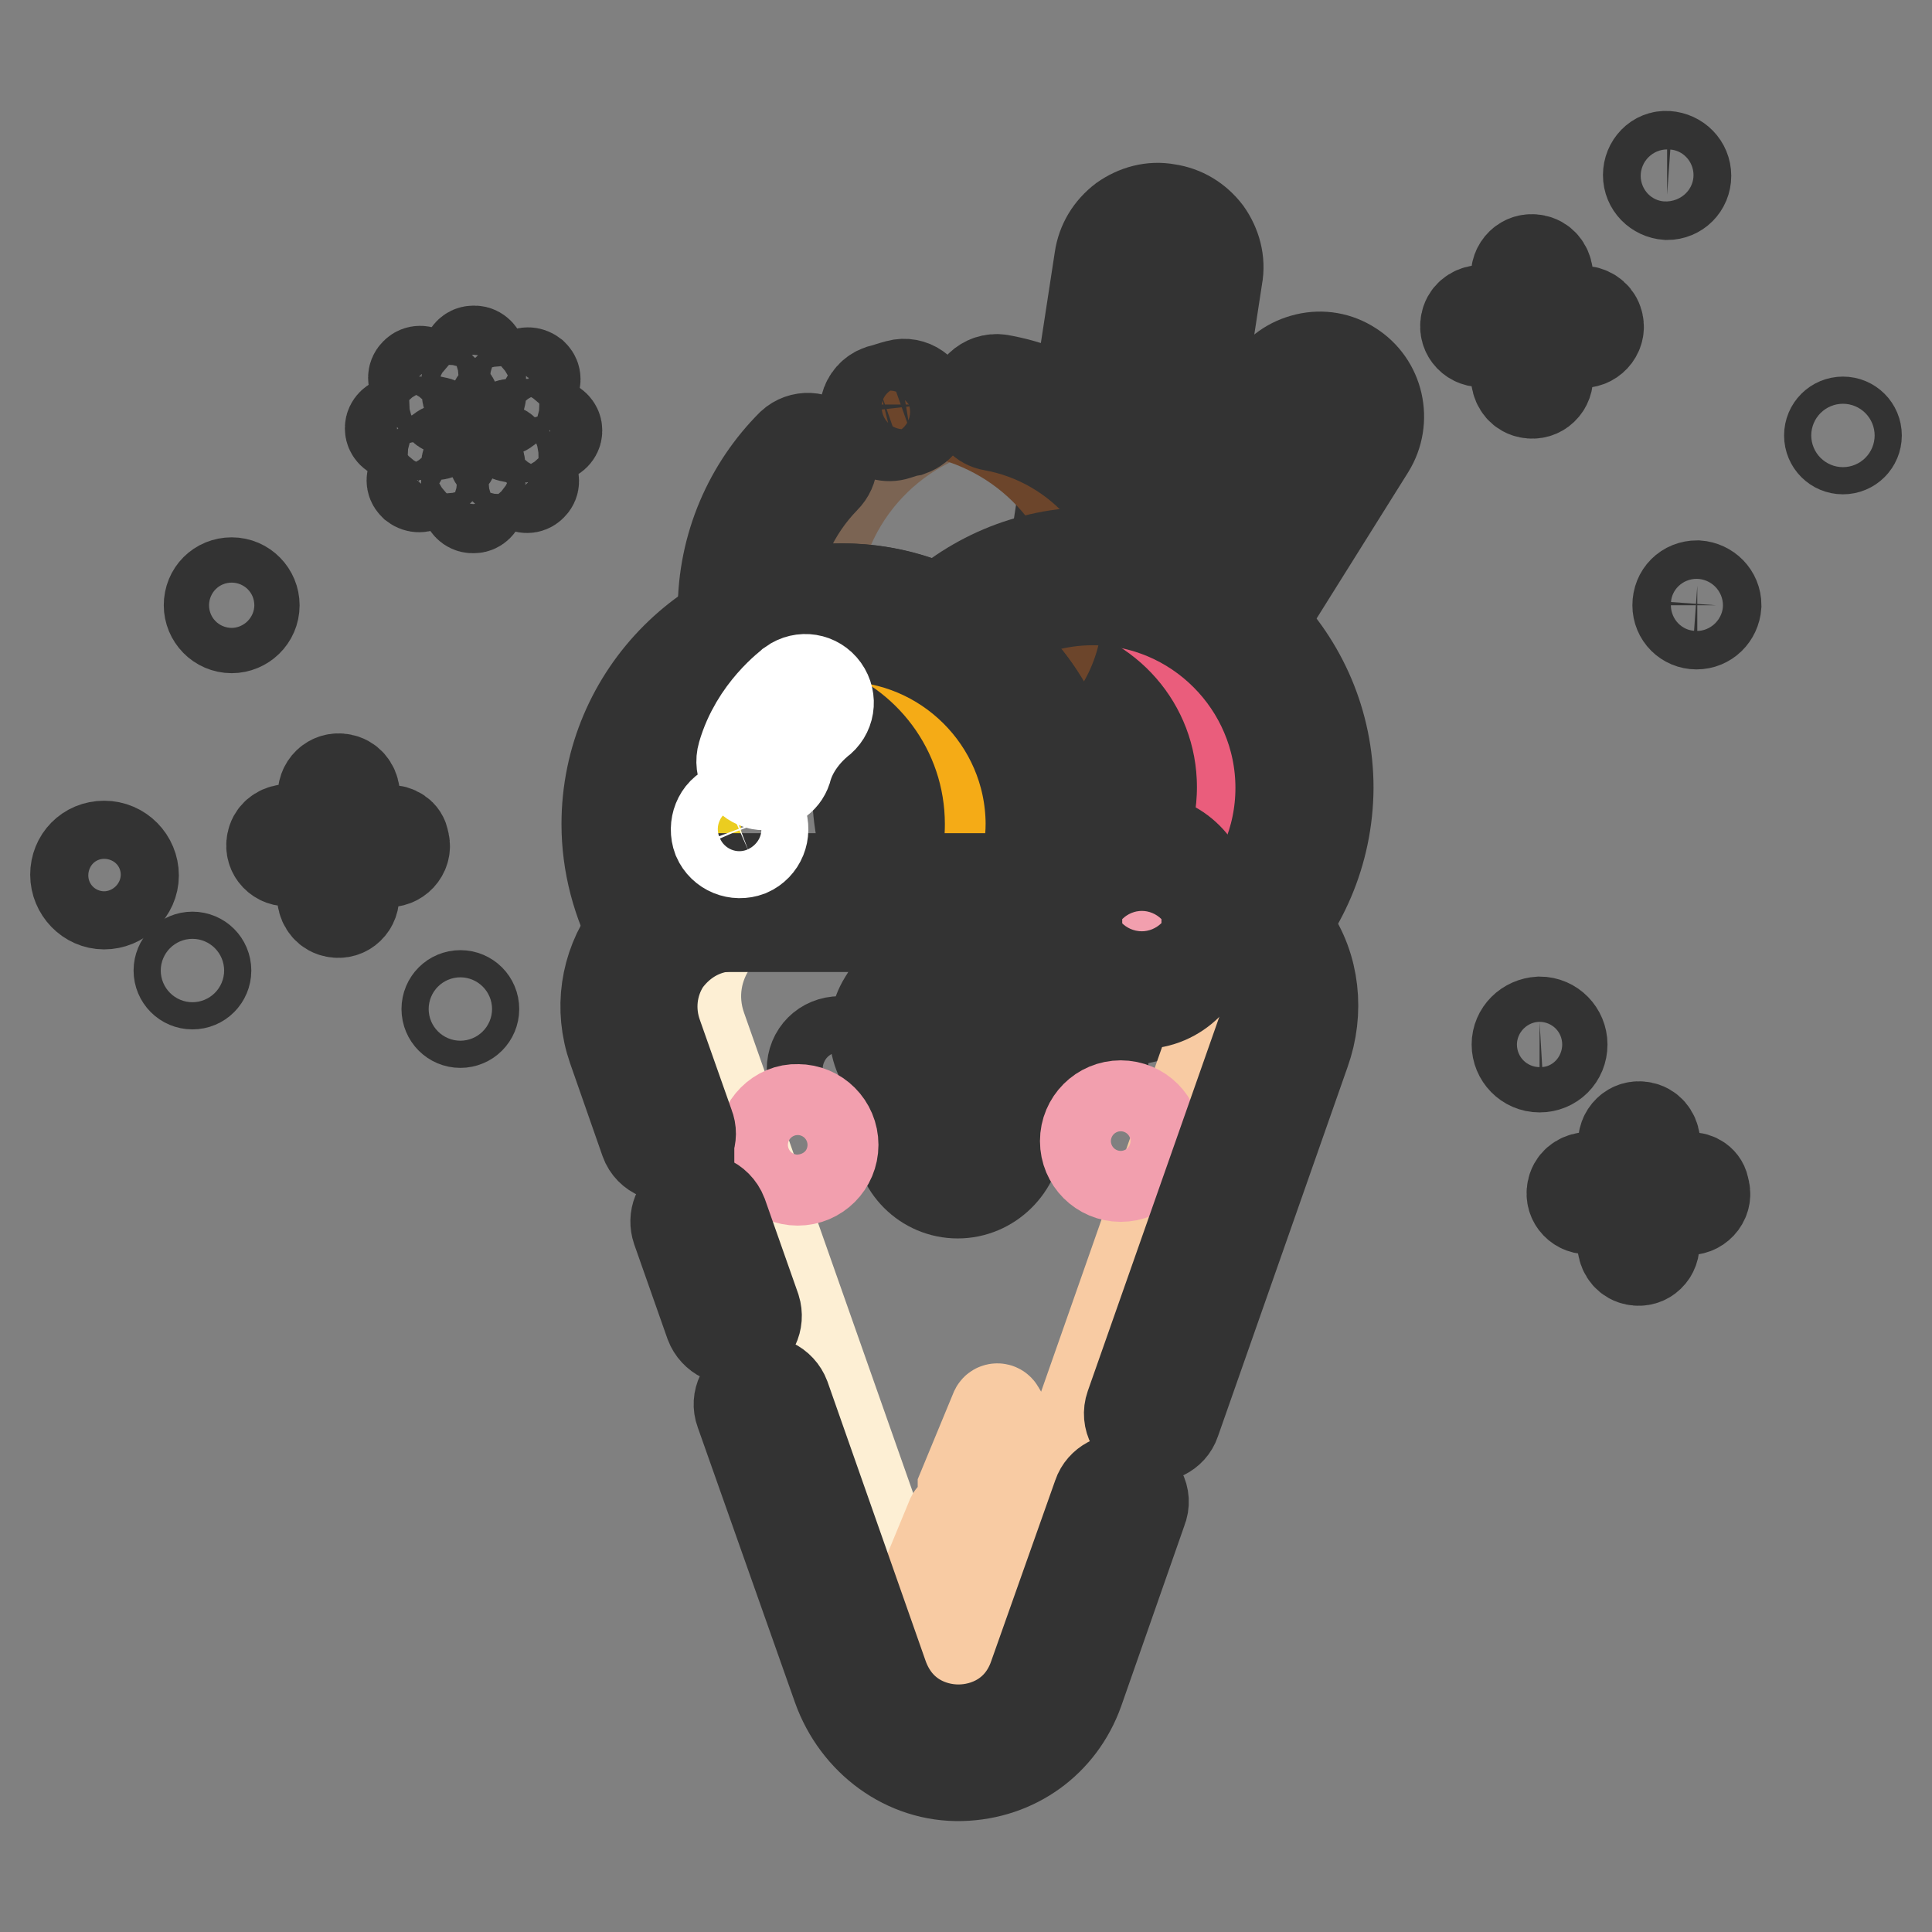
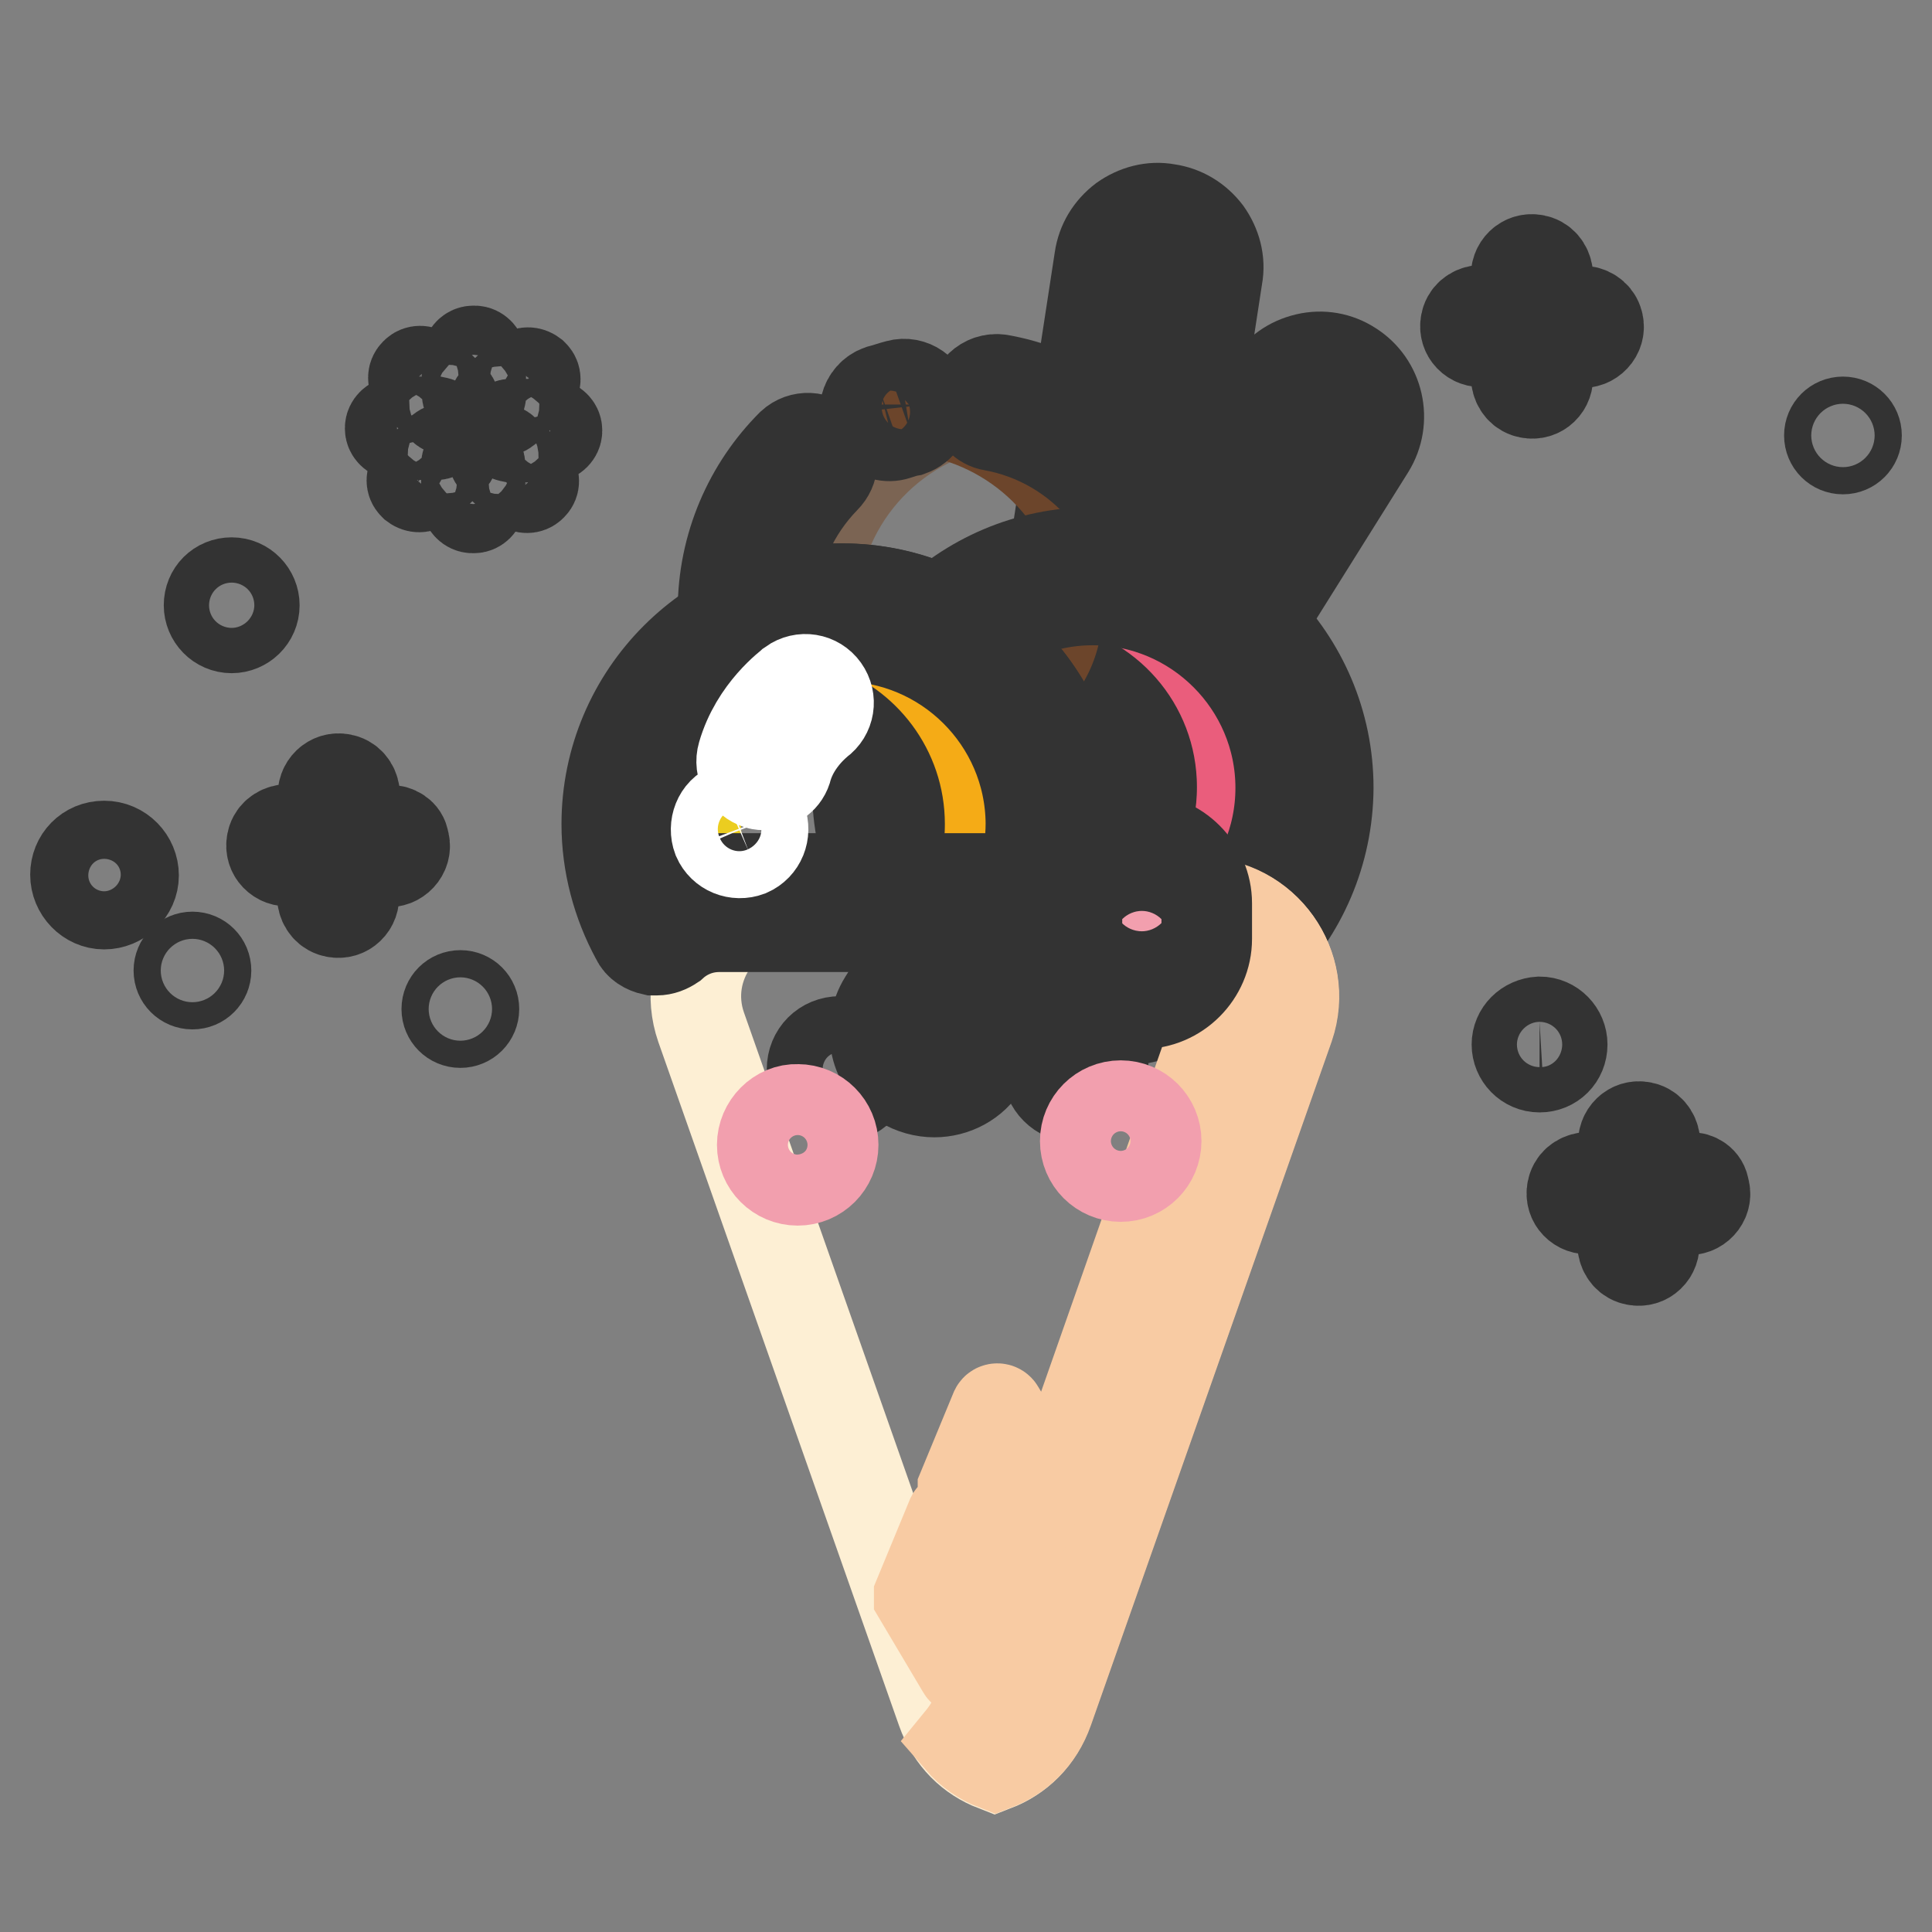
<svg xmlns="http://www.w3.org/2000/svg" version="1.1" x="0px" y="0px" viewBox="0 0 256 256" enable-background="new 0 0 256 256" xml:space="preserve">
  <rect x="0" y="0" width="256" height="256" fill="#808080" stroke="none" />
  <g>
    <path stroke-width="12" fill-opacity="0" stroke="#333333" d="M209.6,41.2h-2.8c-0.9,0-1.7-0.8-1.7-1.7v-2.9c0-0.9-0.5-1.8-1.4-2.1c-1.5-0.5-2.8,0.6-2.8,2v2.9 c0,0.9-0.8,1.7-1.7,1.7h-2.8c-0.9,0-1.8,0.5-2.1,1.4c-0.5,1.5,0.6,2.8,2,2.8h2.9c0.9,0,1.7,0.8,1.7,1.7v2.9c0,0.9,0.5,1.8,1.4,2.1 c1.5,0.5,2.8-0.6,2.8-2v-2.9c0-0.9,0.8-1.7,1.7-1.7h2.9c1.4,0,2.5-1.4,2-2.8C211.4,41.7,210.5,41.2,209.6,41.2L209.6,41.2z" />
-     <path stroke-width="12" fill-opacity="0" stroke="#333333" d="M222.3,80.2c0,1.4,1.1,2.5,2.5,2.5c1.4,0,2.5-1.1,2.6-2.5c0,0,0,0,0,0c0-1.4-1.1-2.5-2.5-2.6 C223.4,77.6,222.3,78.7,222.3,80.2C222.3,80.2,222.3,80.2,222.3,80.2z" />
    <path stroke-width="12" fill-opacity="0" stroke="#333333" d="M59.2,133.7c0,1,0.8,1.8,1.8,1.8c1,0,1.8-0.8,1.8-1.8c0,0,0,0,0,0c0-1-0.8-1.8-1.8-1.8 C60,131.9,59.2,132.7,59.2,133.7C59.2,133.7,59.2,133.7,59.2,133.7z" />
    <path stroke-width="12" fill-opacity="0" stroke="#333333" d="M242.4,57.7c0,1,0.8,1.8,1.8,1.8c1,0,1.8-0.8,1.8-1.8c0,0,0,0,0,0c0-1-0.8-1.8-1.8-1.8 S242.4,56.7,242.4,57.7C242.4,57.7,242.4,57.7,242.4,57.7z" />
    <path stroke-width="12" fill-opacity="0" stroke="#333333" d="M201,138.4c0,1.6,1.3,3,3,3s3-1.3,3-3c0,0,0,0,0,0c0-1.6-1.3-3-3-3C202.3,135.5,201,136.8,201,138.4 C201,138.4,201,138.4,201,138.4z" />
    <path stroke-width="12" fill-opacity="0" stroke="#333333" d="M223.9,156H221c-0.9,0-1.7-0.8-1.7-1.7v-2.8c0-0.9-0.5-1.8-1.4-2.1c-1.5-0.5-2.8,0.6-2.8,2v2.9 c0,0.9-0.8,1.7-1.7,1.7h-2.9c-0.9,0-1.8,0.5-2.1,1.4c-0.5,1.5,0.6,2.8,2,2.8h2.9c0.9,0,1.7,0.8,1.7,1.7v2.9c0,0.9,0.5,1.8,1.4,2.1 c1.5,0.5,2.8-0.6,2.8-2v-2.9c0-0.9,0.8-1.7,1.7-1.7h2.9c1.4,0,2.5-1.4,2-2.8C225.7,156.5,224.8,156,223.9,156L223.9,156z" />
-     <path stroke-width="12" fill-opacity="0" stroke="#333333" d="M218.4,23.2c0,1.4,1.1,2.5,2.5,2.6c1.4,0,2.5-1.1,2.5-2.5c0,0,0,0,0,0c0-1.4-1.1-2.5-2.5-2.6 C219.5,20.6,218.4,21.8,218.4,23.2C218.4,23.2,218.4,23.2,218.4,23.2z" />
    <path stroke-width="12" fill-opacity="0" stroke="#333333" d="M27.7,80.2c0,1.6,1.3,3,3,3c1.6,0,3-1.3,3-3c0-1.6-1.3-3-3-3C29,77.2,27.7,78.5,27.7,80.2z" />
    <path stroke-width="12" fill-opacity="0" stroke="#333333" d="M10,115.9c0,2.1,1.7,3.9,3.8,3.9c2.1,0,3.9-1.7,3.9-3.8c0,0,0,0,0,0c0-2.1-1.7-3.9-3.9-3.9 S10,113.8,10,115.9z" />
    <path stroke-width="12" fill-opacity="0" stroke="#333333" d="M23.7,128.6c0,1,0.8,1.8,1.8,1.8c1,0,1.8-0.8,1.8-1.8c0-1-0.8-1.8-1.8-1.8 C24.5,126.8,23.7,127.6,23.7,128.6z" />
    <path stroke-width="12" fill-opacity="0" stroke="#333333" d="M51.6,110h-2.9c-0.9,0-1.7-0.8-1.7-1.7v-2.9c0-0.9-0.5-1.8-1.4-2.1c-1.5-0.5-2.8,0.6-2.8,2v2.9 c0,0.9-0.8,1.7-1.7,1.7h-2.9c-0.9,0-1.8,0.5-2.1,1.4c-0.5,1.5,0.6,2.8,2,2.8h2.9c0.9,0,1.7,0.8,1.7,1.7v2.9c0,0.9,0.5,1.8,1.4,2.1 c1.5,0.5,2.8-0.6,2.8-2v-2.9c0-0.9,0.8-1.7,1.7-1.7h2.9c1.4,0,2.5-1.4,2-2.8C53.4,110.5,52.5,110,51.6,110z M62.9,53h-0.2 c-0.4,0-0.8-0.4-0.8-0.8v-4.9c0-0.4,0.4-0.8,0.8-0.8h0.2c0.4,0,0.8,0.4,0.8,0.8v4.9C63.8,52.7,63.4,53,62.9,53z M59.9,54L59.9,54 c-0.4,0.4-0.9,0.4-1.2,0.1L55,50.6c-0.3-0.3-0.3-0.8,0-1.1l0.1-0.1c0.3-0.3,0.8-0.3,1.2,0l3.7,3.5C60.3,53.2,60.3,53.7,59.9,54z  M58.6,56.7L58.6,56.7c0,0.5-0.4,0.9-0.8,0.9h-5.3c-0.4,0-0.8-0.4-0.8-0.8v-0.1c0-0.4,0.4-0.8,0.8-0.8h5.3 C58.3,56,58.6,56.3,58.6,56.7z M59.7,59.6L59.7,59.6c0.4,0.4,0.4,0.9,0.1,1.2l-3.7,3.5c-0.3,0.3-0.8,0.3-1.2,0l-0.1-0.1 c-0.3-0.3-0.3-0.8,0-1.1l3.7-3.5C58.9,59.3,59.4,59.3,59.7,59.6L59.7,59.6z M62.6,60.8h0.2c0.4,0,0.8,0.4,0.8,0.8v4.9 c0,0.4-0.4,0.8-0.8,0.8h-0.2c-0.4,0-0.8-0.4-0.8-0.8v-4.9C61.8,61.2,62.1,60.8,62.6,60.8z M65.6,59.8L65.6,59.8 c0.4-0.4,0.9-0.4,1.2-0.1l3.7,3.5c0.3,0.3,0.3,0.8,0,1.1l-0.1,0.1c-0.3,0.3-0.8,0.3-1.2,0l-3.7-3.5C65.3,60.6,65.3,60.1,65.6,59.8z  M66.9,57.1L66.9,57.1c0-0.5,0.4-0.9,0.8-0.9H73c0.4,0,0.8,0.4,0.8,0.8v0.1c0,0.4-0.4,0.8-0.8,0.8h-5.3 C67.2,57.8,66.9,57.5,66.9,57.1z M65.8,54.3L65.8,54.3c-0.4-0.4-0.4-0.9-0.1-1.2l3.7-3.5c0.3-0.3,0.8-0.3,1.2,0l0.1,0.1 c0.3,0.3,0.3,0.8,0,1.1L67,54.3C66.6,54.6,66.1,54.6,65.8,54.3z" />
    <path stroke-width="12" fill-opacity="0" stroke="#ad8f7a" d="M121.2,140.8c-2.2-1.4-2.9-4.3-1.5-6.6l51.1-81.6c1.4-2.2,4.3-2.9,6.6-1.5c2.2,1.4,2.9,4.3,1.5,6.6 l-51.1,81.6C126.4,141.6,123.5,142.2,121.2,140.8z" />
    <path stroke-width="12" fill-opacity="0" stroke="#333333" d="M123.8,144.7c-1.4,0-2.9-0.4-4.2-1.2c-3.7-2.3-4.8-7.2-2.5-10.9L168.2,51c1.1-1.8,2.8-3,4.9-3.5 c2.1-0.5,4.2-0.1,5.9,1c3.7,2.3,4.8,7.2,2.5,10.9L130.4,141C129,143.4,126.4,144.7,123.8,144.7z M122.9,138.2 c0.8,0.5,1.8,0.2,2.3-0.5l51.1-81.6c0.5-0.8,0.2-1.8-0.5-2.3c-0.4-0.2-0.8-0.3-1.2-0.2c-0.4,0.1-0.8,0.4-1,0.7l-51.1,81.6 C121.9,136.7,122.1,137.7,122.9,138.2z" />
    <path stroke-width="12" fill-opacity="0" stroke="#ad8f7a" d="M138.1,135.4c-2.6-0.4-4.4-2.9-4-5.5l14.6-95.2c0.4-2.6,2.9-4.4,5.5-4s4.4,2.9,4,5.5l-14.6,95.2 C143.2,134,140.7,135.8,138.1,135.4z" />
    <path stroke-width="12" fill-opacity="0" stroke="#333333" d="M138.9,138.6c-0.4,0-0.8,0-1.2-0.1c-4.3-0.7-7.2-4.7-6.6-9l14.6-95.2c0.3-2.1,1.4-3.9,3.1-5.2 c1.7-1.2,3.8-1.8,5.9-1.4c2.1,0.3,3.9,1.4,5.2,3.1c1.2,1.7,1.8,3.8,1.4,5.9l-14.6,95.2c-0.3,2.1-1.4,3.9-3.1,5.2 C142.2,138.1,140.5,138.6,138.9,138.6z M138.6,132.4c0.4,0.1,0.9,0,1.2-0.3c0.4-0.3,0.6-0.6,0.7-1.1l14.6-95.2 c0.1-0.4,0-0.9-0.3-1.2c-0.3-0.4-0.6-0.6-1.1-0.7c-0.4-0.1-0.9,0-1.2,0.3c-0.4,0.3-0.6,0.6-0.7,1.1l-14.6,95.2 C137.1,131.4,137.7,132.2,138.6,132.4z" />
    <path stroke-width="12" fill-opacity="0" stroke="#7b6453" d="M131.4,53.3c-13.5,2.1-23.8,13.6-23.8,27.7v0.5c1.3-0.2,2.6-0.3,4-0.3c1.4,0,2.8,0.2,4.2,0.3 c1.4-0.2,2.8-0.3,4.3-0.3c12.6,0,23.3,8.3,26.8,19.8c5.2-5.1,8.3-12.1,8.3-19.9C155.2,67,144.9,55.4,131.4,53.3z" />
    <path stroke-width="12" fill-opacity="0" stroke="#6c452b" d="M131.4,53.3c-2,0.3-4,0.8-5.9,1.6c12.2,3.1,21.2,14,21.2,27.2c0,4.4-1.1,8.6-2.9,12.3c1.3,2,2.3,4.2,3,6.6 c5.2-5.1,8.3-12.1,8.3-19.9C155.2,67,144.9,55.4,131.4,53.3L131.4,53.3z" />
    <path stroke-width="12" fill-opacity="0" stroke="#333333" d="M122.8,53.7v-0.1c-0.2-1.8-2-3.1-3.8-2.6c-0.8,0.2-1.6,0.5-2.4,0.7c-2,0.7-2.7,3.3-1.2,4.9 c0,0,0,0.1,0.1,0.1c0.8,0.9,2.1,1.3,3.3,0.9c0.6-0.2,1.2-0.4,1.8-0.5C122,56.6,122.9,55.2,122.8,53.7z" />
    <path stroke-width="12" fill-opacity="0" stroke="#333333" d="M129,53.7L129,53.7c0.2,1.4,1.2,2.5,2.5,2.7c11.7,2.1,20.6,12.3,20.6,24.5c0,8.2-3.9,15.6-10.4,20.2 C138.1,87.7,125.9,78,111.5,78c-3.2,0-6.3,0.5-9.3,1.4c0.4-6.2,3-11.8,7.1-16c1.2-1.2,1.3-3,0.2-4.2l-0.1-0.1 c-1.2-1.3-3.2-1.4-4.5-0.2c-5.6,5.6-9.1,13.4-9.1,22c0,1.1,0.1,2.2,0.2,3.3c0.1,1,0.7,1.9,1.6,2.4c0.9,0.5,2,0.5,2.9,0.1 c3.5-1.7,7.1-2.5,10.9-2.5c12.8,0,23.4,9.6,24.8,22.3c0.1,1,0.7,1.9,1.6,2.4c0.5,0.3,1,0.4,1.5,0.4c0.5,0,0.9-0.1,1.4-0.3 c10.8-5.3,17.5-16,17.5-28c0-15.3-11.1-28.1-25.7-30.7C130.5,50,128.7,51.7,129,53.7z" />
    <path stroke-width="12" fill-opacity="0" stroke="#f29fae" d="M116.7,104.4c0,15.5,12.6,28.1,28.1,28.1s28.1-12.6,28.1-28.1s-12.6-28.1-28.1-28.1S116.7,88.9,116.7,104.4 z" />
    <path stroke-width="12" fill-opacity="0" stroke="#ea5d7c" d="M144.8,76.3c-1.4,0-2.8,0.2-4.1,0.3c13.5,2,23.9,13.6,23.9,27.7c0,14.1-10.4,25.7-23.9,27.7 c1.4,0.2,2.7,0.3,4.1,0.3c15.5,0,28.1-12.6,28.1-28.1C172.9,88.9,160.3,76.3,144.8,76.3z" />
    <path stroke-width="12" fill-opacity="0" stroke="#333333" d="M144.8,135.6c-17.2,0-31.2-14-31.2-31.2c0-17.2,14-31.2,31.2-31.2c17.2,0,31.2,14,31.2,31.2 C175.9,121.6,162,135.6,144.8,135.6z M144.8,79.5c-13.7,0-24.9,11.2-24.9,24.9s11.2,24.9,24.9,24.9c13.7,0,24.9-11.2,24.9-24.9 S158.5,79.5,144.8,79.5z" />
    <path stroke-width="12" fill-opacity="0" stroke="#fdefd4" d="M92.9,136.1l31.9,90.6c1.3,3.7,3.9,6.1,7,7.3c3.1-1.2,5.7-3.6,7-7.3l31.9-90.6c2.8-8-3.1-16.4-11.6-16.4 h-54.5C96.1,119.6,90.1,128,92.9,136.1z" />
    <path stroke-width="12" fill-opacity="0" stroke="#f8cba3" d="M159,119.6h-9.3c8.5,0,14.5,8.4,11.6,16.4l-31.8,90.6c-0.5,1.6-1.4,2.9-2.3,4c1.3,1.5,2.9,2.6,4.7,3.3 c3.1-1.2,5.7-3.6,7-7.3l31.9-90.6C173.5,128,167.5,119.6,159,119.6L159,119.6z" />
    <path stroke-width="12" fill-opacity="0" stroke="#333333" d="M138.8,141.7c0,2,1.7,3.7,3.7,3.7c2,0,3.7-1.7,3.7-3.7c0-2-1.7-3.7-3.7-3.7 C140.4,138,138.8,139.6,138.8,141.7z" />
    <path stroke-width="12" fill-opacity="0" stroke="#333333" d="M107.6,141.7c0,2,1.7,3.7,3.7,3.7c2,0,3.7-1.7,3.7-3.7c0,0,0,0,0,0c0-2-1.7-3.7-3.7-3.7 C109.2,138,107.6,139.6,107.6,141.7C107.6,141.7,107.6,141.7,107.6,141.7z" />
-     <path stroke-width="12" fill-opacity="0" stroke="#333333" d="M126.9,158.1c-4.3,0-7.8-3.5-7.8-7.8v-0.2c0.1-1.1,1-1.9,2.1-1.9c1.1,0.1,1.9,0.9,1.9,2v0.2 c0,2,1.7,3.8,3.9,3.8c2.1,0,3.9-1.7,3.9-3.9c0-1.1,0.9-2,2-2c1.1,0,2,0.9,2,2C134.7,154.6,131.2,158.1,126.9,158.1z" />
    <path stroke-width="12" fill-opacity="0" stroke="#f29fae" d="M143.8,151.2c0,2.6,2.1,4.7,4.7,4.7c2.6,0,4.7-2.1,4.7-4.7s-2.1-4.7-4.7-4.7 C145.9,146.5,143.8,148.6,143.8,151.2z" />
    <path stroke-width="12" fill-opacity="0" stroke="#f29fae" d="M101,151.7c0,2.6,2.1,4.7,4.7,4.7c2.6,0,4.7-2.1,4.7-4.7c0-2.6-2.1-4.7-4.7-4.7 C103.2,146.9,101,149.1,101,151.7z" />
    <path stroke-width="12" fill-opacity="0" stroke="#f8cba3" d="M121.8,211.4l4.3-10.4c0.1-0.2,0.4-0.2,0.5,0l5.7,9.6c0.1,0.1,0.1,0.2,0,0.3l-4.3,10.3 c-0.1,0.2-0.4,0.2-0.5,0l-5.7-9.6C121.8,211.6,121.8,211.5,121.8,211.4z M127.6,197.2l4.3-10.4c0.1-0.2,0.4-0.2,0.5,0l5.7,9.6 c0.1,0.1,0.1,0.2,0,0.3l-4.3,10.4c-0.1,0.2-0.4,0.2-0.5,0l-5.7-9.6C127.6,197.4,127.6,197.3,127.6,197.2z" />
-     <path stroke-width="12" fill-opacity="0" stroke="#333333" d="M91.3,159.1C91.3,159.1,91.3,159.2,91.3,159.1c-1.5,0.7-2.1,2.3-1.6,3.8l4.4,12.5c0.6,1.6,2.4,2.5,4,1.9 c0,0,0,0,0.1,0c1.6-0.6,2.4-2.3,1.9-3.9l-4.4-12.5C95,159.1,93,158.3,91.3,159.1z M97.2,122.7h59.6c3.5,0,6.8,1.5,8.9,4.3 c2.1,2.9,2.6,6.4,1.5,9.8l-17.4,49.5c-0.6,1.7,0.4,3.5,2.1,4c0,0,0,0,0.1,0c1.5,0.4,3.2-0.4,3.7-1.9l17.2-49 c1.9-5.3,1.3-11.3-1.9-15.8c-3.2-4.5-8.2-7.1-13.7-7.1H97.7c-5.6,0-11,2.5-14.3,7.1c-3.2,4.5-4,10.1-2.2,15.3l4.3,12.3 c0.6,1.7,2.6,2.5,4.2,1.7l0.1,0c1.4-0.7,2.1-2.3,1.5-3.8l-4.2-11.9c-1.2-3.3-0.8-6.9,1.1-9.8C90.4,124.4,93.6,122.7,97.2,122.7z  M149.2,196.1c-1.5-0.4-3.2,0.5-3.7,2l-8.5,24c-1.8,5.2-6.3,7.1-10,7.1c-3.6,0-8.1-1.8-10-7.1l-13-37c-0.6-1.6-2.4-2.5-4-1.9 l-0.1,0c-1.5,0.6-2.4,2.3-1.8,3.9l12.9,36.5c2.5,7,9,11.9,16.4,11.7c7.1-0.2,13.1-4.5,15.5-11.2l8.4-24 C152,198.4,151,196.6,149.2,196.1L149.2,196.1L149.2,196.1z" />
    <path stroke-width="12" fill-opacity="0" stroke="#ebcd20" d="M115.9,81.5c-13.4,2.1-23.7,13.7-23.7,27.7c0,3.7,0.7,7.2,2,10.5c0.3,0,0.7-0.1,1-0.1h42.3 c1.3-3.2,2-6.7,2-10.4C139.6,95.2,129.3,83.6,115.9,81.5z" />
    <path stroke-width="12" fill-opacity="0" stroke="#f5ab16" d="M94.2,119.6c0.3,0,0.7-0.1,1-0.1L94.2,119.6L94.2,119.6z M115.9,81.5c-1.4,0.2-2.8,0.6-4.2,1 c11.3,3.6,19.5,14.2,19.5,26.7c0,3.7-0.7,7.2-2,10.4h8.3c1.3-3.2,2-6.7,2-10.4C139.6,95.2,129.3,83.6,115.9,81.5z" />
    <path stroke-width="12" fill-opacity="0" stroke="#333333" d="M87,125.9c-0.2,0-0.3,0-0.5,0c-0.9-0.2-1.8-0.7-2.2-1.6c-2.5-4.6-3.9-9.8-3.9-15.1 c0-17.2,14-31.2,31.2-31.2c17.2,0,31.2,14,31.2,31.2c0,4-0.8,7.9-2.2,11.6c-0.5,1.2-1.6,2-2.9,2H95.3c-2.9,0-5,1.3-6.2,2.4 C88.5,125.6,87.8,125.9,87,125.9z M111.6,84.3c-13.7,0-24.9,11.2-24.9,24.9c0,3.1,0.6,6.1,1.7,8.9c2.2-1.1,4.5-1.7,7-1.7h40.1 c0.7-2.4,1.1-4.8,1.1-7.3C136.5,95.4,125.3,84.3,111.6,84.3z" />
    <path stroke-width="12" fill-opacity="0" stroke="#f29fae" d="M155.7,129.9h-8.8c-0.6,0-1.1-0.5-1.1-1.1v-13.5c0-0.6,0.5-1.1,1.1-1.1h8.8c0.6,0,1.1,0.5,1.1,1.1v13.5 C156.7,129.4,156.3,129.9,155.7,129.9z" />
    <path stroke-width="12" fill-opacity="0" stroke="#333333" d="M151.3,133c-4.7,0-8.6-3.9-8.6-8.6v-4.7c0-4.7,3.9-8.6,8.6-8.6c4.7,0,8.6,3.9,8.6,8.6v4.7 C159.9,129.1,156,133,151.3,133z M151.3,117.4c-1.3,0-2.3,1-2.3,2.3v4.7c0,1.3,1,2.3,2.3,2.3s2.3-1,2.3-2.3v-4.7 C153.6,118.5,152.6,117.4,151.3,117.4z" />
    <path stroke-width="12" fill-opacity="0" stroke="#ffffff" d="M95.1,111.1c0.7,1.6,2.5,2.3,4.1,1.7c1.6-0.7,2.3-2.5,1.7-4.1c0,0,0,0,0,0c-0.7-1.6-2.5-2.3-4.1-1.7 C95.2,107.6,94.5,109.5,95.1,111.1C95.1,111.1,95.1,111.1,95.1,111.1z" />
    <path stroke-width="12" fill-opacity="0" stroke="#ffffff" d="M101.4,104c-0.3,0-0.6,0-0.9-0.1c-1.6-0.5-2.6-2.2-2.1-3.9c1.7-5.9,6.3-9.2,6.5-9.4c1.4-1,3.3-0.7,4.3,0.7 c1,1.4,0.7,3.3-0.7,4.3c-0.1,0.1-3.1,2.4-4.2,6.1C104,103.1,102.7,104,101.4,104z" />
  </g>
</svg>